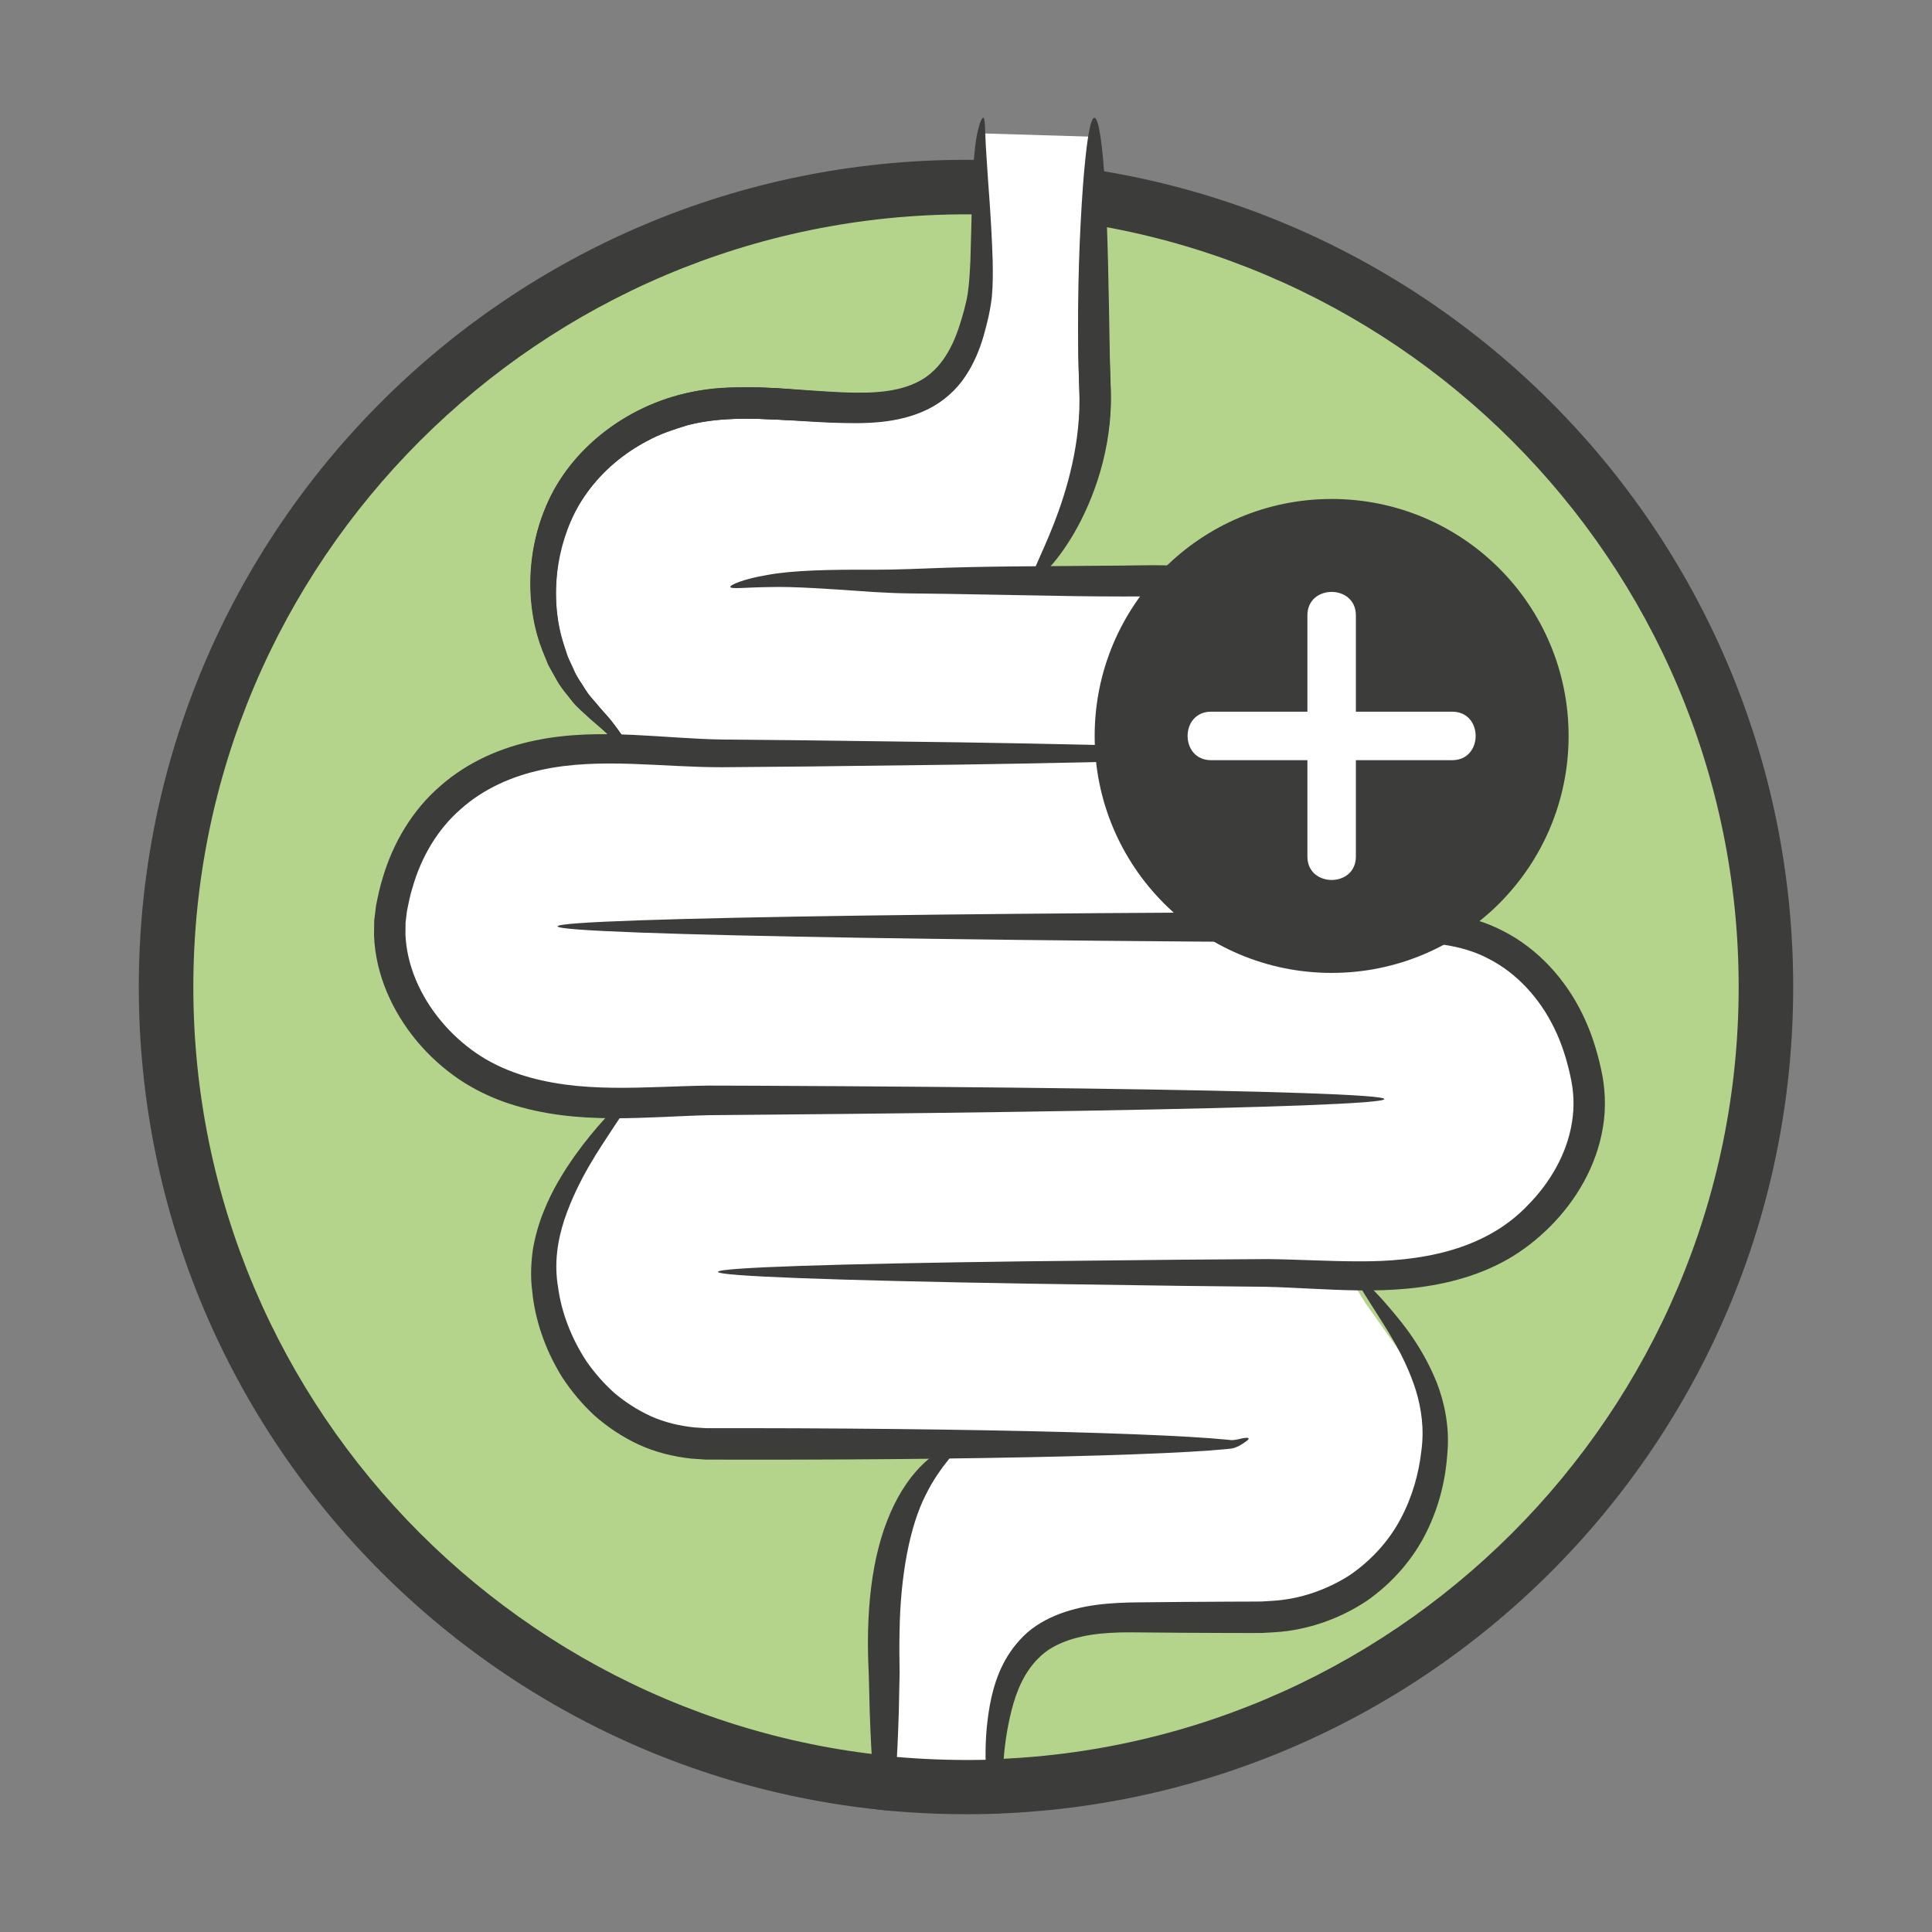
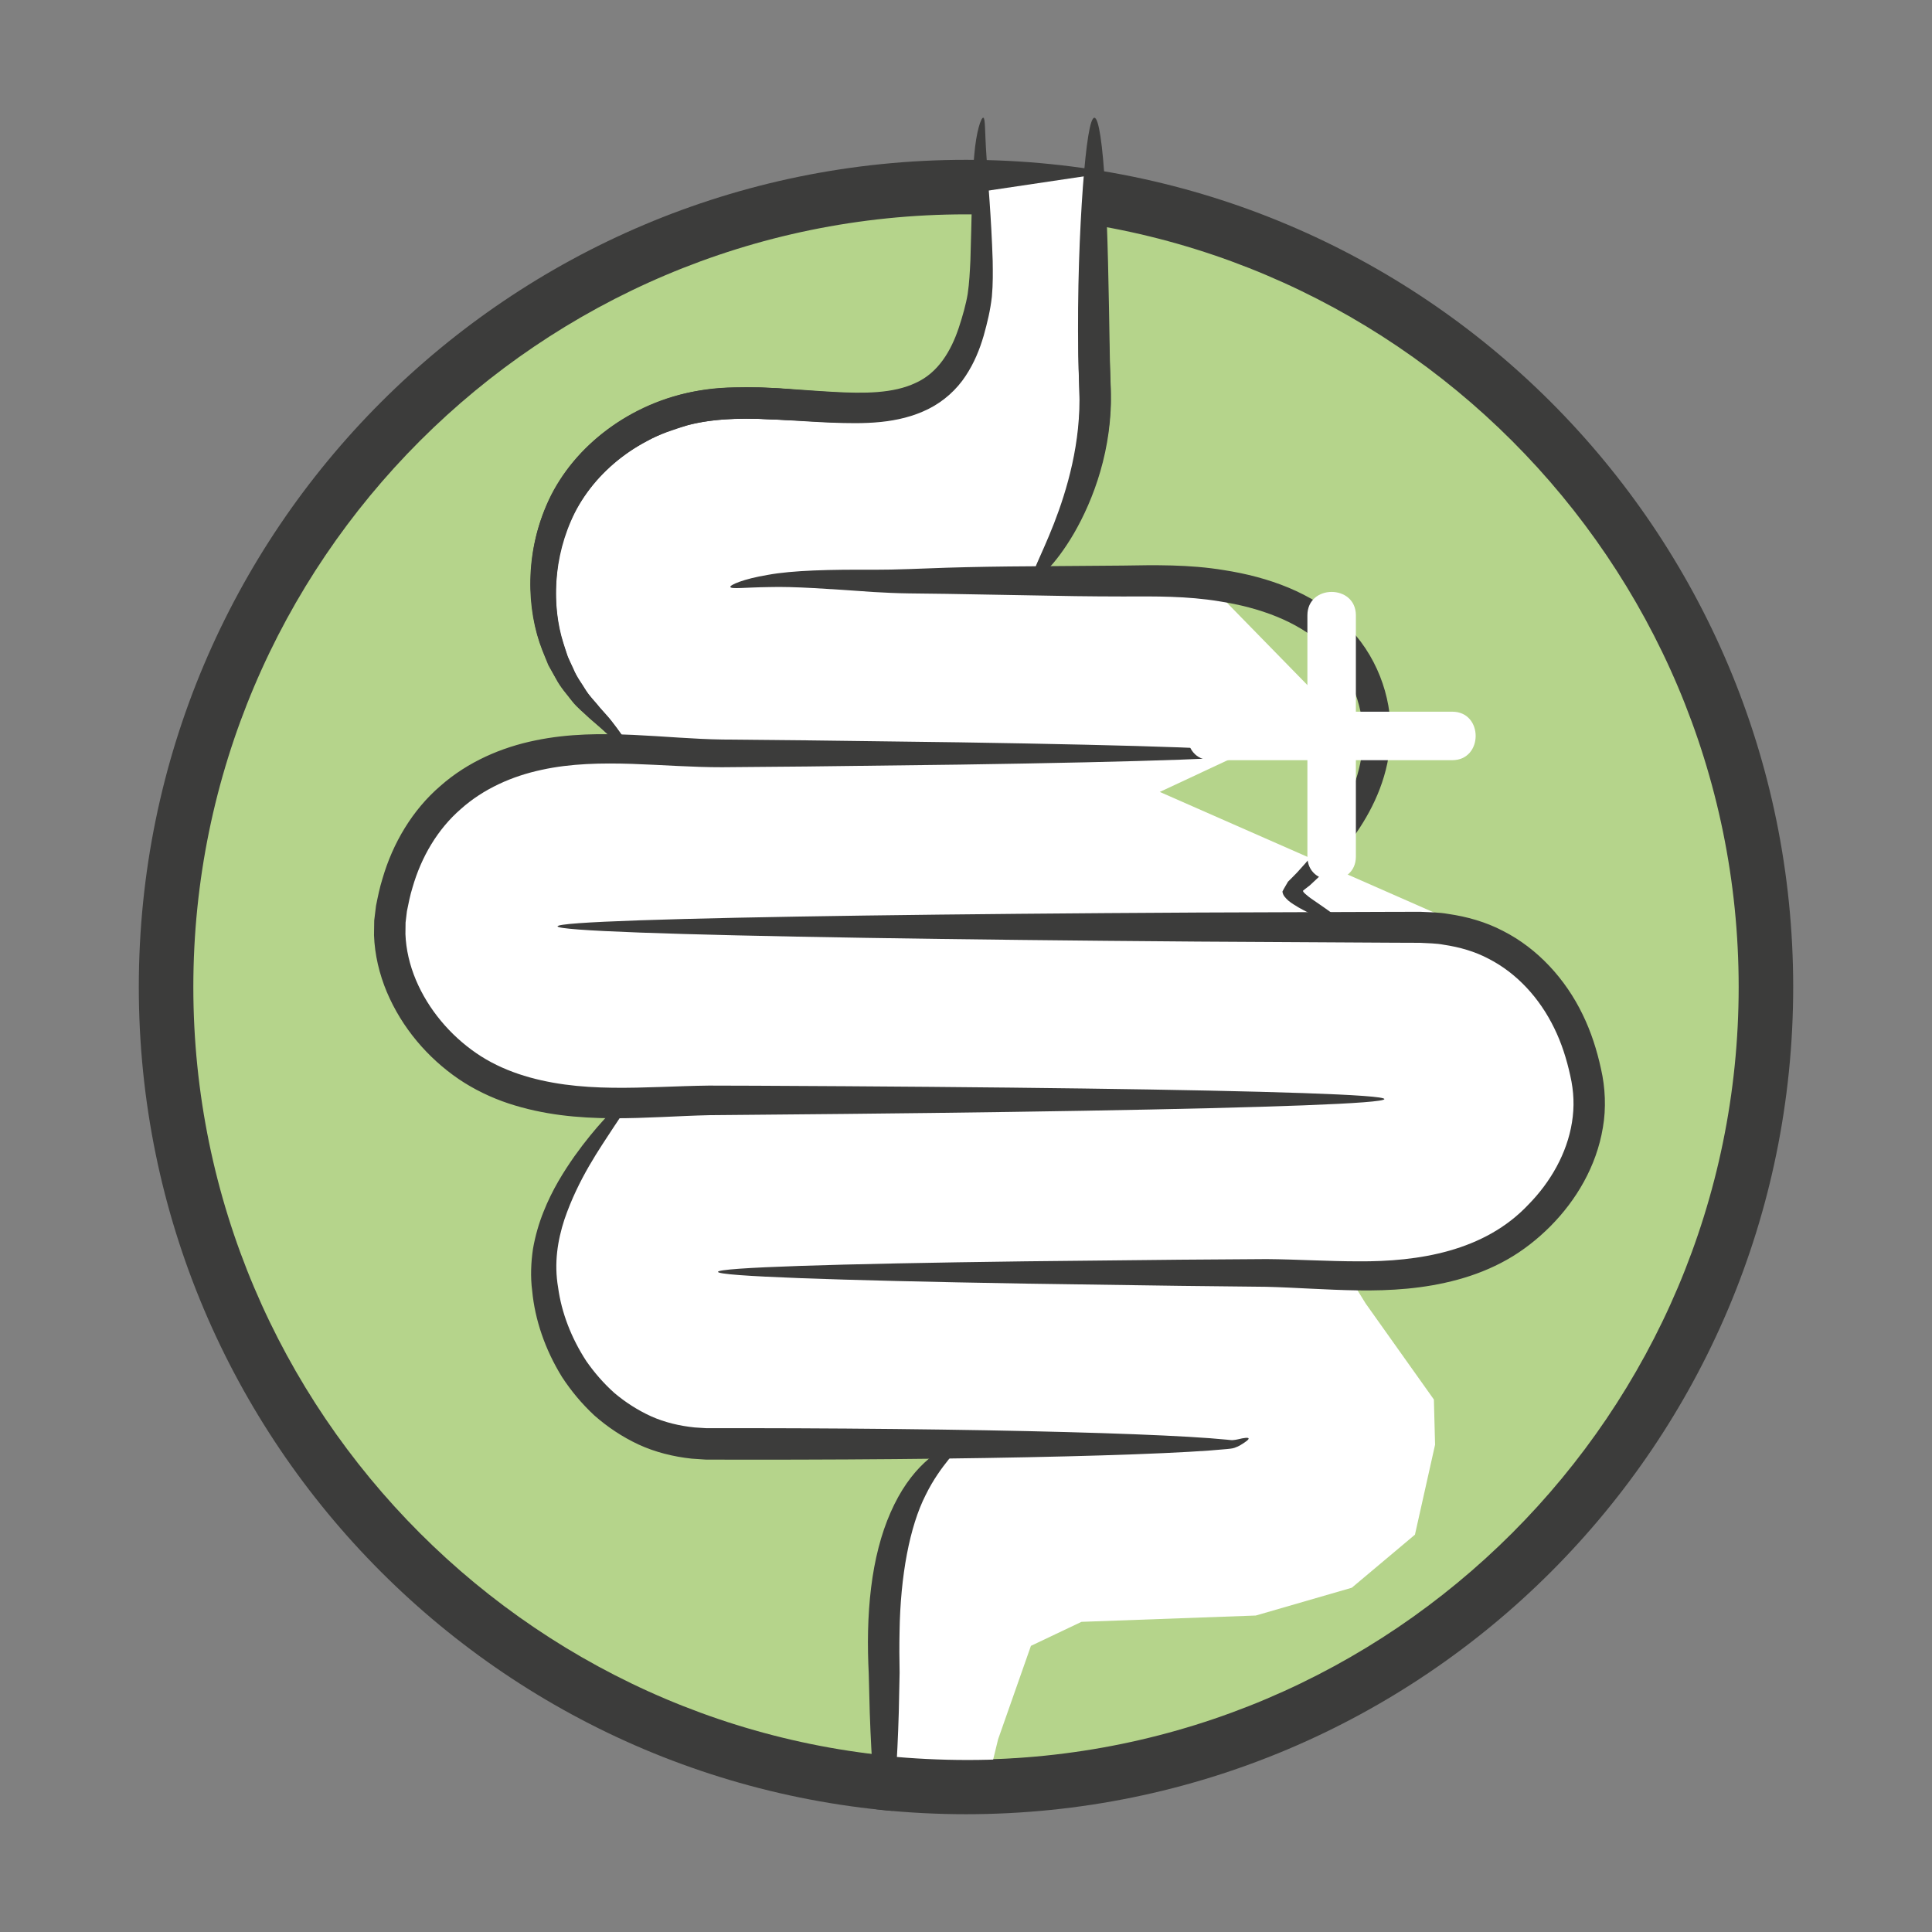
<svg xmlns="http://www.w3.org/2000/svg" xmlns:xlink="http://www.w3.org/1999/xlink" version="1.1" id="Ebene_1" x="0px" y="0px" viewBox="0 0 141.732 141.732" enable-background="new 0 0 141.732 141.732" xml:space="preserve">
  <rect x="0" y="0" width="141.732" height="141.732" fill="#808080" stroke="none" />
  <g>
    <g>
      <circle fill="#B5D48B" cx="70.866" cy="72.407" r="58.683" />
      <path fill="#3C3C3B" d="M70.866,15.725c31.255,0,56.683,25.428,56.683,56.683s-25.428,56.683-56.683,56.683    c-31.255,0-56.683-25.428-56.683-56.683S39.611,15.725,70.866,15.725 M70.866,11.725    c-33.514,0-60.683,27.169-60.683,60.683c0,33.514,27.169,60.683,60.683,60.683    c33.514,0,60.683-27.169,60.683-60.683C131.549,38.893,104.38,11.725,70.866,11.725L70.866,11.725z" />
    </g>
    <path fill="#FFFFFF" d="M71.83,14.081c0,0,0.093,5.189-0.093,7.506s-1.668,6.301-4.17,7.321   s-10.378,0.834-10.378,0.834l-4.448-0.093l-5.838,1.575l-3.799,2.502l-2.595,4.819l-0.556,3.985l0.556,5.282   l3.614,5.282l2.131,1.668l-8.154,0.093l-4.448,3.151l-3.614,4.819l-1.297,5.189l1.853,6.208l4.54,4.17   l5.931,1.761l4.633,0.463l-2.039,2.78l-3.521,6.95l-0.278,3.892l2.317,6.023l4.263,4.077l11.583,1.946   l10.749-0.185l-2.965,5.745l-1.112,9.544l0.093,8.71l7.88-0.24l0.552-2.262l2.409-6.857l3.707-1.761   l12.788-0.463l7.043-2.039l4.633-3.892l1.477-6.599l-0.087-3.316l-5.004-7.043l-1.205-1.946l7.228-0.741   l6.95-4.448l3.243-4.911l-0.463-6.116l-1.205-3.707l-3.521-4.17L85.081,58.096l12.695-5.931l-7.969-8.154   l-8.293-1.436l-3.197,0.417l-2.131-0.463l3.058-6.116l1.668-8.525l-0.927-11.305l0.556-3.799L71.83,14.081z" />
    <g>
      <defs>
        <circle id="SVGID_00000009573153858481821110000006756636304373329317_" cx="70.866" cy="72.972" r="60.12" />
      </defs>
      <clipPath id="SVGID_00000083768355183381456990000010858358890372911007_">
        <use xlink:href="#SVGID_00000009573153858481821110000006756636304373329317_" overflow="visible" />
      </clipPath>
      <g clip-path="url(#SVGID_00000083768355183381456990000010858358890372911007_)">
        <g>
          <g>
            <g>
              <path fill="#3C3C3B" d="M46.284,55.239c-0.127,0.104-0.814-0.546-2.04-1.677        c-0.312-0.272-0.659-0.574-1.038-0.903c-0.38-0.377-0.866-0.736-1.251-1.237        c-0.379-0.504-0.856-1.007-1.18-1.652c-0.178-0.315-0.361-0.638-0.549-0.97        c-0.143-0.353-0.29-0.716-0.441-1.087c-1.163-2.968-1.345-7.098,0.474-11.043        c1.835-3.928,5.995-7.172,10.902-7.989c2.455-0.411,4.795-0.261,6.97-0.115        c2.165,0.15,4.254,0.354,6.095,0.249c1.857-0.089,3.442-0.641,4.477-1.727        c1.054-1.08,1.628-2.568,2.04-3.943c0.197-0.71,0.382-1.362,0.463-1.985        c0.092-0.632,0.131-1.248,0.153-1.833c0.041-1.17,0.031-2.22,0.102-3.081        c0.124-1.736,0.537-2.648,0.675-2.608c0.17,0.039,0.072,0.957,0.225,2.604        c0.067,0.828,0.206,1.838,0.29,3.065c0.039,0.613,0.061,1.281,0.017,2.002        c-0.035,0.734-0.186,1.483-0.341,2.239c-0.353,1.514-0.859,3.282-2.22,4.844        c-0.675,0.769-1.583,1.41-2.581,1.821c-0.999,0.419-2.067,0.633-3.131,0.724        c-2.144,0.179-4.244,0.002-6.408-0.113c-2.148-0.119-4.339-0.224-6.437,0.133        c-4.228,0.725-7.722,3.389-9.379,6.651c-1.64,3.298-1.683,6.899-0.838,9.576        c0.108,0.337,0.214,0.667,0.317,0.988c0.143,0.305,0.282,0.601,0.417,0.89        c0.235,0.602,0.618,1.072,0.907,1.561c0.296,0.486,0.692,0.842,0.99,1.232        c0.312,0.373,0.692,0.757,0.939,1.09C45.959,54.304,46.403,55.142,46.284,55.239z" />
            </g>
          </g>
        </g>
        <g>
          <g>
            <g>
              <path fill="#3C3C3B" d="M40.903,67.957c0-0.16,2.152-0.309,6.043-0.443s9.523-0.252,16.482-0.349        c6.959-0.097,15.245-0.172,24.447-0.221c4.601-0.016,9.43-0.034,14.437-0.051        c0.626-0.001,1.254-0.002,1.886-0.003c0.668,0.035,1.365,0.033,2.047,0.157        c1.368,0.197,2.749,0.582,4.015,1.246c2.558,1.296,4.592,3.547,5.836,6.117        c0.631,1.287,1.058,2.642,1.353,4.002c0.316,1.359,0.386,2.908,0.139,4.305        c-0.472,2.848-1.956,5.334-3.853,7.245c-0.955,0.956-2.018,1.792-3.178,2.446        c-1.158,0.655-2.41,1.141-3.631,1.47c-2.47,0.676-4.956,0.817-7.299,0.785        c-2.349-0.033-4.585-0.21-6.729-0.263c-2.178-0.024-4.292-0.048-6.336-0.07        c-4.088-0.059-7.897-0.114-11.374-0.164c-6.954-0.118-12.582-0.254-16.473-0.4        c-3.89-0.146-6.042-0.302-6.042-0.462s2.152-0.307,6.044-0.438c3.892-0.131,9.525-0.244,16.486-0.335        c3.481-0.036,7.294-0.076,11.386-0.119c2.047-0.015,4.163-0.03,6.344-0.045        c2.214,0.019,4.456,0.163,6.707,0.165c4.443,0.031,9.259-0.738,12.484-4.163        c1.606-1.632,2.833-3.749,3.195-6.028c0.187-1.153,0.146-2.251-0.127-3.445        c-0.262-1.197-0.635-2.378-1.175-3.476c-1.07-2.198-2.738-4.022-4.804-5.081        c-1.024-0.545-2.153-0.862-3.296-1.032c-0.572-0.11-1.149-0.105-1.74-0.142        c-0.631-0.003-1.259-0.005-1.885-0.007c-5.005-0.029-9.832-0.057-14.431-0.083        c-9.198-0.069-17.481-0.163-24.438-0.275c-6.956-0.112-12.586-0.243-16.477-0.386S40.903,68.116,40.903,67.957z" />
            </g>
          </g>
        </g>
        <g>
          <g>
            <g>
              <path fill="#3C3C3B" d="M92.504,55.282c0,0.16-2.113,0.311-5.933,0.448c-3.821,0.137-9.349,0.26-16.181,0.362        c-3.416,0.042-7.158,0.088-11.175,0.138c-2.01,0.018-4.088,0.036-6.229,0.054        c-2.195,0.006-4.408-0.173-6.628-0.246c-2.214-0.068-4.466-0.038-6.636,0.44        c-2.163,0.463-4.255,1.386-5.922,2.878c-1.688,1.466-2.891,3.494-3.54,5.758        c-0.177,0.56-0.289,1.15-0.408,1.73l-0.1,0.834l-0.01,0.846c0.042,1.134,0.312,2.277,0.767,3.362        c0.915,2.172,2.512,4.053,4.425,5.37c1.908,1.315,4.179,1.987,6.5,2.304        c2.319,0.314,4.682,0.26,7.033,0.18c1.177-0.04,2.354-0.087,3.53-0.101        c1.158,0.003,2.302,0.007,3.433,0.01c9.036,0.042,17.174,0.111,24.008,0.203        c6.834,0.092,12.364,0.206,16.185,0.337c3.821,0.131,5.934,0.279,5.934,0.439c0,0.16-2.113,0.316-5.932,0.461        s-9.346,0.28-16.175,0.397c-6.829,0.117-14.96,0.217-23.989,0.292c-1.128,0.01-2.269,0.021-3.424,0.031        c-1.137,0.026-2.296,0.084-3.482,0.136c-2.368,0.101-4.854,0.187-7.415-0.141        c-1.278-0.165-2.569-0.438-3.832-0.855c-1.273-0.422-2.533-1.025-3.668-1.795        c-2.267-1.554-4.148-3.745-5.262-6.379c-0.551-1.316-0.89-2.733-0.941-4.173l0.016-1.08l0.131-1.073        c0.136-0.672,0.267-1.334,0.473-1.985c0.752-2.606,2.204-5.055,4.25-6.808        c2.021-1.785,4.509-2.839,6.962-3.338c2.465-0.514,4.885-0.506,7.174-0.408        c2.292,0.106,4.472,0.314,6.557,0.341c2.138,0.021,4.214,0.042,6.221,0.061        c4.016,0.052,7.757,0.1,11.173,0.145c6.831,0.107,12.359,0.233,16.179,0.372S92.504,55.123,92.504,55.282z" />
            </g>
          </g>
        </g>
        <g>
          <g>
            <g>
              <path fill="#3C3C3B" d="M91.599,105.526c0.017,0.075-0.173,0.23-0.614,0.497        c-0.114,0.064-0.249,0.133-0.42,0.189c-0.177,0.061-0.395,0.073-0.555,0.091        c-0.362,0.03-0.778,0.066-1.246,0.105c-1.875,0.137-4.588,0.259-7.941,0.36        c-6.706,0.203-15.972,0.324-26.205,0.314c-0.64-0.001-1.275-0.002-1.907-0.003l-0.944-0.003l-1.027-0.069        c-1.36-0.146-2.69-0.48-3.896-1.037c-1.203-0.561-2.288-1.292-3.238-2.128        c-0.928-0.86-1.716-1.815-2.372-2.817c-1.259-2.034-1.994-4.228-2.192-6.324        c-0.138-1.03-0.086-2.115,0.058-3.085c0.171-0.976,0.437-1.878,0.765-2.699        c0.649-1.648,1.496-2.976,2.275-4.091c0.79-1.11,1.538-2.003,2.177-2.703        c1.278-1.4,2.078-2.075,2.195-1.978c0.128,0.106-0.445,0.986-1.486,2.532        c-1.003,1.55-2.597,3.778-3.624,6.797c-0.493,1.517-0.769,3.185-0.458,4.986        c0.247,1.821,0.959,3.693,2.073,5.399c0.583,0.837,1.267,1.626,2.054,2.331        c0.807,0.68,1.712,1.265,2.7,1.714c0.992,0.444,2.074,0.699,3.186,0.814l0.844,0.054l0.944-0.001        c0.631,0,1.266,0,1.905,0c10.223,0.009,19.478,0.147,26.178,0.363        c3.35,0.108,6.062,0.235,7.936,0.375c0.468,0.04,0.884,0.076,1.246,0.107        c0.199,0.018,0.318,0.042,0.439,0.031c0.127-0.008,0.253-0.033,0.369-0.058        C91.285,105.472,91.579,105.444,91.599,105.526z" />
            </g>
          </g>
        </g>
        <g>
          <g>
            <g>
              <path fill="#3C3C3B" d="M98.872,68.404c-0.025,0.028-0.077-0.095-0.306-0.195        c-0.221-0.117-0.566-0.285-1.022-0.502c-0.461-0.223-1.025-0.497-1.685-0.817        c-0.251-0.13-0.913-0.461-1.341-0.817c-0.21-0.196-0.406-0.378-0.438-0.668        c0.112-0.236,0.27-0.471,0.408-0.724c0.214-0.217,0.455-0.445,0.671-0.678c0.138-0.153,0.278-0.309,0.421-0.469        c0.294-0.312,0.562-0.666,0.861-1.014c0.56-0.724,1.155-1.502,1.667-2.388        c1.049-1.741,1.913-3.886,1.883-6.212c-0.021-2.296-0.983-4.82-2.899-6.564        c-1.907-1.779-4.688-2.787-7.647-3.244c-2.37-0.39-4.684-0.364-7.073-0.354        c-2.356-0.001-4.633-0.036-6.792-0.083c-2.154-0.038-4.201-0.075-6.117-0.109        c-0.959-0.012-1.885-0.023-2.775-0.034c-0.912-0.012-1.778-0.054-2.6-0.102        c-3.282-0.229-5.864-0.416-7.668-0.362c-1.8,0.024-2.803,0.164-2.843-0.01        c-0.036-0.136,0.916-0.58,2.76-0.886c1.837-0.337,4.552-0.395,7.797-0.376        c0.811-0.004,1.656-0.013,2.528-0.048c0.893-0.032,1.822-0.065,2.784-0.1        c1.925-0.059,3.987-0.092,6.149-0.104c2.156-0.017,4.418-0.034,6.764-0.052        c2.305-0.04,4.885-0.091,7.444,0.335c3.225,0.502,6.467,1.641,8.825,3.901        c2.371,2.249,3.462,5.377,3.389,8.205c-0.073,2.865-1.224,5.277-2.478,7.112        c-0.621,0.938-1.314,1.731-1.968,2.454c-0.344,0.345-0.658,0.697-0.994,0.997        c-0.165,0.153-0.326,0.304-0.484,0.452c-0.079,0.068-0.148,0.115-0.226,0.177        c-0.088,0.07-0.185,0.137-0.275,0.216c-0.004,0.106,0.1,0.165,0.164,0.235        c0.178,0.151,0.238,0.215,0.606,0.464c0.602,0.414,1.125,0.773,1.536,1.089        c0.412,0.315,0.717,0.588,0.896,0.818C99.005,68.189,98.948,68.382,98.872,68.404z" />
            </g>
          </g>
        </g>
        <g>
          <g>
            <g>
-               <path fill="#3C3C3B" d="M75.783,42.494c-0.274-0.21,0.583-1.646,1.535-4.085        c0.941-2.418,2.007-5.939,1.86-9.792c-0.18-4.173,0.027-7.918,0.257-10.615        c0.241-2.697,0.528-4.362,0.848-4.364c0.319-0.002,0.609,1.676,0.787,4.381        c0.187,2.705,0.241,6.427,0.418,10.493c0.161,4.44-1.308,8.206-2.699,10.609        C77.371,41.553,76.006,42.68,75.783,42.494z" />
+               <path fill="#3C3C3B" d="M75.783,42.494c-0.274-0.21,0.583-1.646,1.535-4.085        c0.941-2.418,2.007-5.939,1.86-9.792c-0.18-4.173,0.027-7.918,0.257-10.615        c0.241-2.697,0.528-4.362,0.848-4.364c0.319-0.002,0.609,1.676,0.787,4.381        c0.187,2.705,0.241,6.427,0.418,10.493c0.161,4.44-1.308,8.206-2.699,10.609        C77.371,41.553,76.006,42.68,75.783,42.494" />
            </g>
          </g>
        </g>
        <g>
          <g>
            <g>
              <path fill="#3C3C3B" d="M64.893,134.947c-0.319-0-0.612-1.709-0.828-4.463        c-0.108-1.377-0.196-3.017-0.259-4.837c-0.023-0.911-0.048-1.866-0.074-2.856        c-0.05-1.009-0.076-2.062-0.051-3.144c0.05-2.164,0.286-4.249,0.769-6.109        c0.474-1.861,1.207-3.486,2.053-4.704c0.847-1.223,1.787-2.014,2.491-2.431        c0.71-0.421,1.171-0.507,1.253-0.378c0.197,0.289-1.2,1.324-2.339,3.646        c-1.174,2.304-1.856,5.921-1.916,10.028c-0.023,1.026-0.015,2.033,0.004,3.012        c-0.021,0.998-0.041,1.961-0.06,2.879c-0.054,1.835-0.135,3.487-0.236,4.874        C65.497,133.237,65.212,134.948,64.893,134.947z" />
            </g>
          </g>
        </g>
        <g>
          <g>
            <g>
-               <path fill="#3C3C3B" d="M73.04,134.947c-0.16-0.002-0.309-0.917-0.501-2.582        c-0.155-1.654-0.482-4.135,0.069-7.234c0.278-1.524,0.822-3.323,2.214-4.833        c1.387-1.55,3.545-2.288,5.605-2.563c1.035-0.139,2.132-0.18,3.158-0.186        c1.033-0.01,2.087-0.02,3.16-0.031c1.073-0.006,2.166-0.013,3.274-0.02        c0.554-0.002,1.113-0.004,1.675-0.006l0.842-0.005l0.784-0.048c2.101-0.12,4.053-0.837,5.692-1.881        c1.606-1.099,2.901-2.542,3.747-4.151c0.854-1.605,1.325-3.318,1.51-4.957        c0.226-1.621,0.004-3.111-0.402-4.458c-0.856-2.686-2.278-4.671-3.145-6.076        c-0.907-1.399-1.372-2.219-1.242-2.318c0.124-0.095,0.819,0.525,1.957,1.771        c1.096,1.265,2.787,3.127,3.975,6.087c0.568,1.469,0.94,3.28,0.767,5.164        c-0.121,1.856-0.58,3.851-1.529,5.767c-0.939,1.917-2.447,3.698-4.373,5.048        c-1.955,1.298-4.322,2.164-6.784,2.308l-0.919,0.053l-0.852,0.003c-0.564-0.001-1.124-0.002-1.68-0.003        c-1.112-0.005-2.208-0.01-3.285-0.015c-1.077-0.009-2.135-0.018-3.17-0.026        c-1.043-0.016-1.973-0.001-2.901,0.093c-1.824,0.197-3.451,0.721-4.492,1.788        c-1.067,1.039-1.646,2.477-1.989,3.845c-0.702,2.77-0.651,5.189-0.766,6.859        C73.355,134.016,73.2,134.95,73.04,134.947z" />
-             </g>
+               </g>
          </g>
        </g>
      </g>
    </g>
    <g>
      <g>
        <g>
          <path fill="#3C3C3B" d="M50.006,30.115c-0.089-0.294,0.56-0.808,1.775-1.185c1.209-0.387,2.949-0.566,4.796-0.474      c1.85,0.091,3.46,0.355,4.619,0.612c1.157,0.262,1.881,0.54,1.885,0.863      c0.004,0.315-0.743,0.616-1.959,0.77c-1.215,0.159-2.878,0.151-4.65,0.065      c-1.733-0.084-3.301-0.159-4.473-0.216C50.858,30.494,50.099,30.432,50.006,30.115z" />
        </g>
      </g>
    </g>
-     <polygon fill="#FFFFFF" points="71.985,9.784 71.697,16.578 80.35,17.506 80.35,10.037  " />
    <g>
-       <circle fill="#3C3C3B" cx="97.689" cy="53.989" r="17.384" />
      <g>
        <g>
          <g>
            <path fill="#FFFFFF" d="M88.841,55.767c5.899,0,11.797,0,17.696,0c2.289,0,2.293-3.557,0-3.557       c-5.899,0-11.797,0-17.696,0C86.552,52.21,86.549,55.767,88.841,55.767L88.841,55.767z" />
          </g>
        </g>
        <g>
          <g>
            <path fill="#FFFFFF" d="M99.468,62.837c0-5.899,0-11.797,0-17.696c0-2.289-3.557-2.293-3.557,0       c0,5.899,0,11.797,0,17.696C95.911,65.126,99.468,65.129,99.468,62.837L99.468,62.837z" />
          </g>
        </g>
      </g>
    </g>
    <g>
      <g>
        <g>
          <g>
            <path fill="#3C3C3B" d="M75.783,42.494c-0.279-0.212,0.773-1.858,1.832-4.726c0.528-1.43,1.048-3.172,1.351-5.133       c0.151-0.979,0.253-2.012,0.248-3.073c-0.036-1.122-0.073-2.283-0.111-3.473       c-0.08-4.844,0.109-9.198,0.335-12.352c0.236-3.152,0.527-5.097,0.846-5.098       c0.32-0.001,0.606,1.955,0.789,5.111c0.192,3.153,0.263,7.514,0.342,12.294       c0.013,1.216,0.079,2.293,0.065,3.55c-0.028,1.209-0.191,2.357-0.418,3.427       c-0.456,2.143-1.191,3.971-1.954,5.414C77.569,41.337,75.999,42.68,75.783,42.494z" />
          </g>
        </g>
      </g>
      <g>
        <g>
          <g>
            <path fill="#3C3C3B" d="M46.284,55.239c-0.128,0.106-0.855-0.606-2.172-1.817       c-0.331-0.307-0.692-0.574-1.126-0.992c-0.43-0.39-0.901-0.818-1.294-1.376       c-0.894-1.038-1.59-2.455-2.147-4.081c-0.517-1.646-0.728-3.556-0.549-5.586       c0.177-2.027,0.827-4.19,2.087-6.147c2.466-3.957,7.422-6.77,12.717-6.816       c2.594-0.079,5.02,0.206,7.307,0.322c2.288,0.13,4.434,0.124,6.073-0.66       c1.638-0.736,2.589-2.336,3.154-4.034c0.275-0.825,0.536-1.749,0.658-2.498       c0.118-0.809,0.158-1.647,0.197-2.44c0.106-3.2,0.099-5.853,0.278-7.68       c0.149-1.836,0.517-2.841,0.67-2.798c0.157,0.041,0.103,1.014,0.23,2.812       c0.099,1.801,0.353,4.394,0.457,7.681c0.013,0.828,0.026,1.691-0.06,2.642       c-0.116,1.006-0.325,1.871-0.604,2.868c-0.284,0.97-0.684,1.984-1.329,2.951       c-0.633,0.969-1.586,1.843-2.702,2.402c-2.261,1.136-4.798,1.1-7.127,1.014       c-2.373-0.093-4.764-0.35-7.123-0.274c-1.176,0.041-2.312,0.171-3.374,0.441       c-1.052,0.345-2.13,0.655-3.06,1.194c-1.908,0.985-3.475,2.398-4.572,4.03       c-1.115,1.624-1.742,3.458-1.971,5.214c-0.231,1.756-0.142,3.444,0.22,4.923       c0.402,1.458,0.911,2.77,1.62,3.761c0.302,0.536,0.681,0.956,1.025,1.353       c0.315,0.394,0.716,0.791,1,1.151C45.92,54.247,46.401,55.143,46.284,55.239z" />
          </g>
        </g>
      </g>
    </g>
    <path fill="none" stroke="#3C3C3B" stroke-width="1.962" stroke-linejoin="round" d="M128.823,71.422   c0,32.876-24.965,58.672-57.841,58.672s-58.091-25.92-58.091-58.796" />
  </g>
</svg>